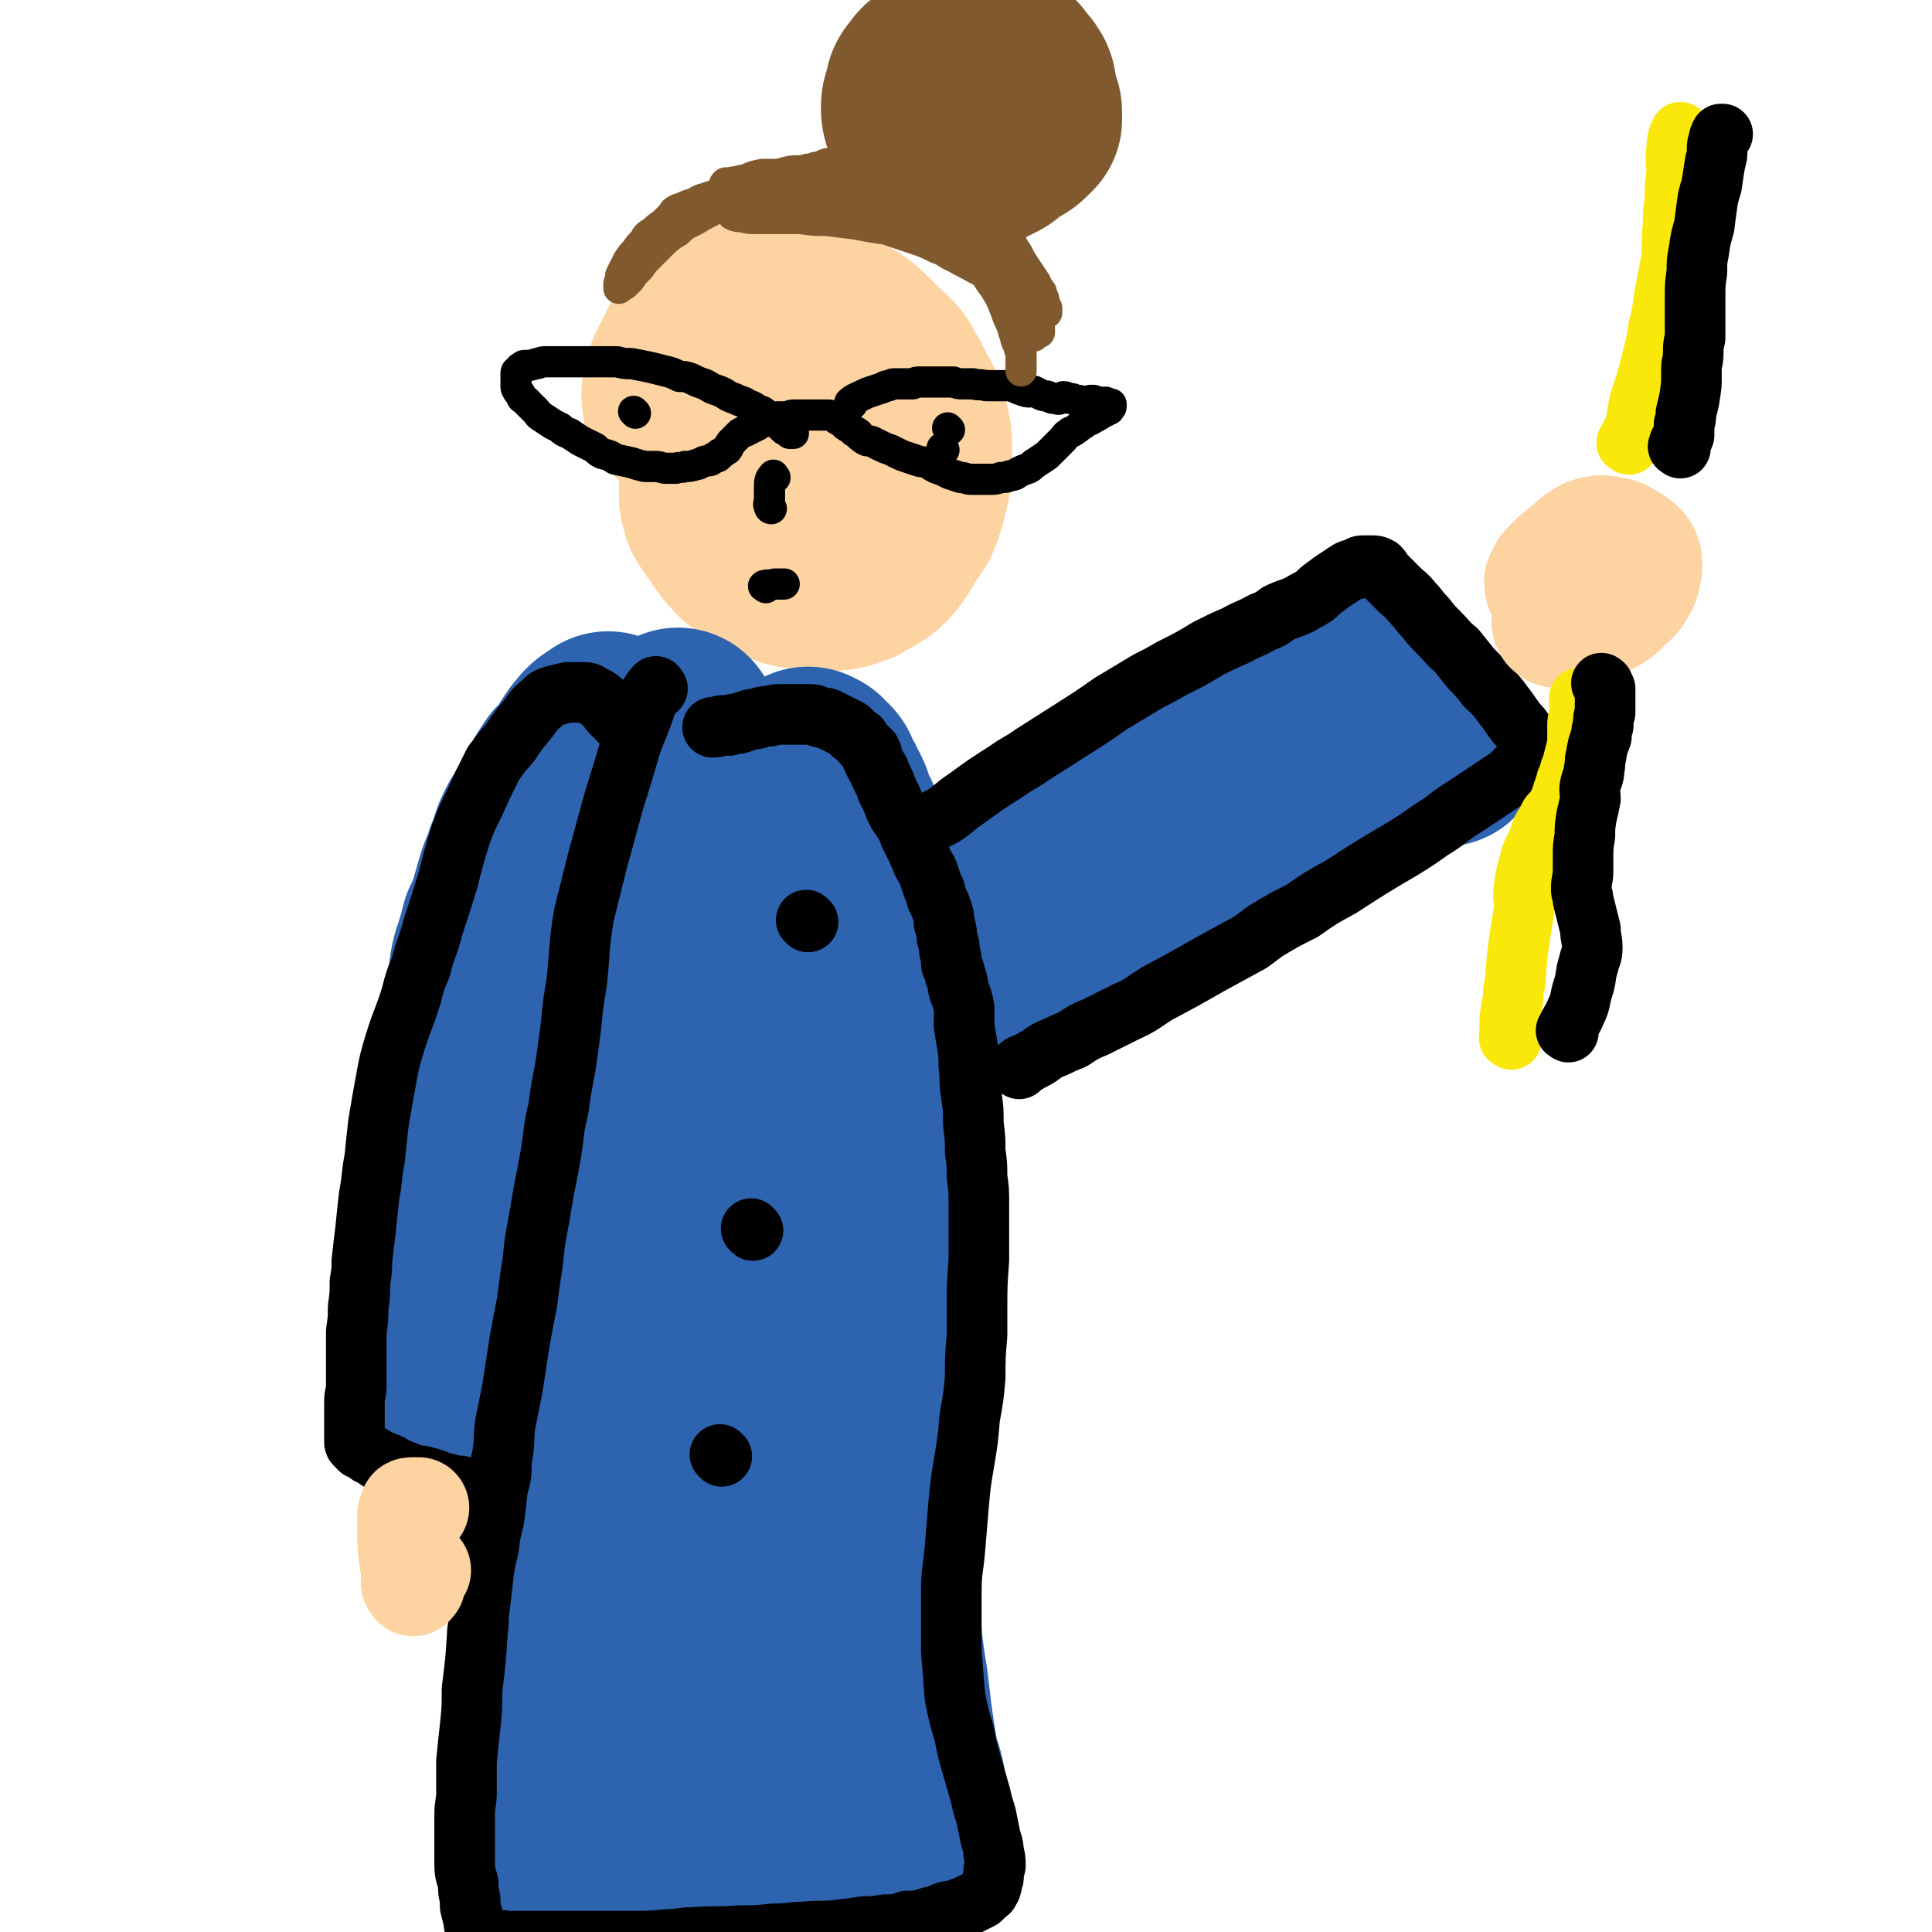
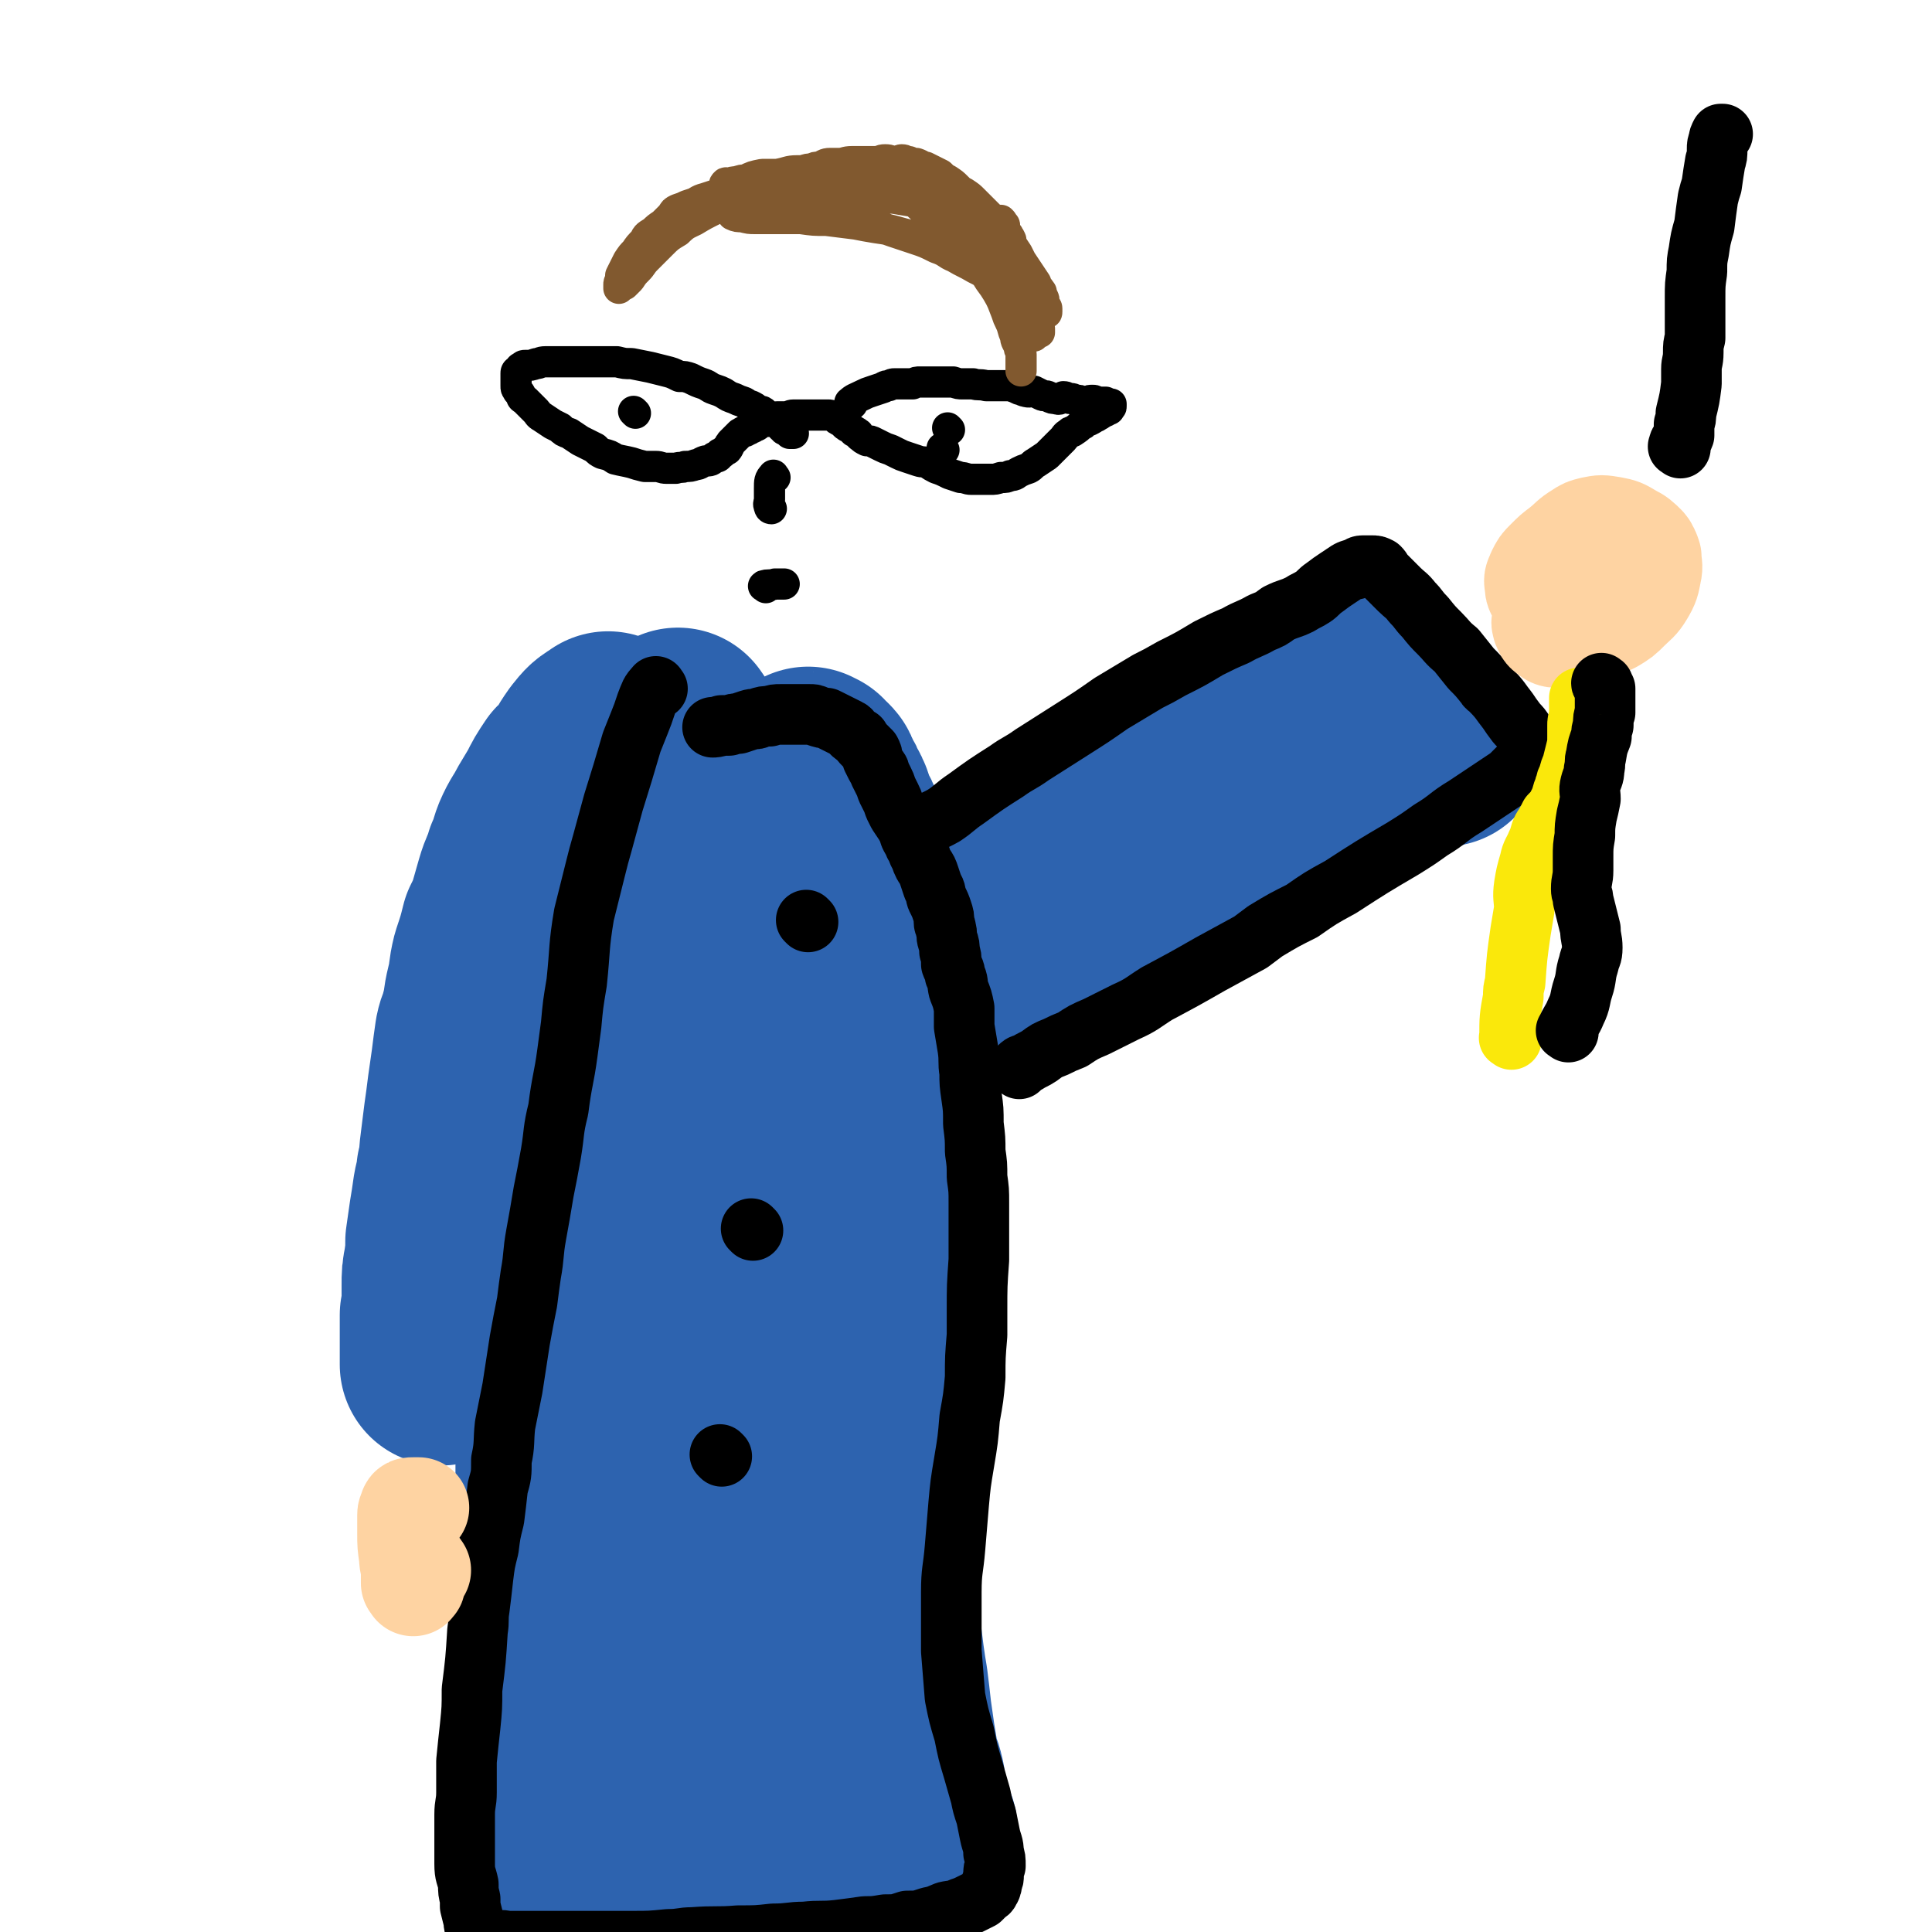
<svg xmlns="http://www.w3.org/2000/svg" viewBox="0 0 1052 1052" version="1.1">
  <g fill="none" stroke="#FED3A2" stroke-width="110" stroke-linecap="round" stroke-linejoin="round">
-     <path d="M405,209c-1,-1 -1,-2 -1,-1 -2,1 -1,2 -2,5 -1,1 -1,1 -1,2 -2,6 -2,6 -3,12 -1,3 -2,3 -2,5 -1,4 -1,4 -1,8 -1,4 -1,4 -1,8 -1,4 -1,4 -2,9 0,3 0,3 0,7 0,3 0,3 0,5 0,3 0,3 1,5 0,3 1,3 2,5 2,3 2,3 4,5 2,3 1,3 4,6 1,2 1,2 3,4 2,2 2,3 5,4 3,2 3,1 6,3 3,1 2,3 5,4 4,2 4,1 8,3 2,0 2,1 5,1 3,0 3,0 5,0 4,0 3,1 7,1 3,0 3,1 7,0 4,0 4,0 7,-2 3,0 3,0 5,-2 3,-1 3,-1 6,-3 1,-1 2,-1 3,-2 3,-3 3,-3 5,-6 2,-3 2,-3 4,-7 2,-3 2,-2 4,-6 2,-2 2,-2 3,-5 1,-3 1,-3 2,-6 1,-4 1,-4 2,-8 0,-4 1,-4 1,-8 0,-4 0,-4 0,-8 0,-3 0,-3 0,-5 0,-4 0,-4 -1,-8 -1,-4 -1,-4 -3,-8 -1,-4 -1,-4 -3,-7 -2,-4 -2,-4 -4,-8 -2,-3 -2,-3 -4,-7 -3,-4 -3,-3 -7,-7 -3,-3 -3,-3 -7,-7 -3,-3 -3,-3 -7,-6 -3,-2 -3,-1 -6,-3 -4,-2 -5,-2 -9,-4 -4,-2 -4,-2 -8,-4 -5,-2 -5,-2 -9,-3 -4,0 -4,0 -8,0 -5,0 -5,0 -10,1 -4,0 -4,0 -8,2 -3,1 -3,1 -7,3 -3,2 -3,2 -6,5 -3,2 -3,2 -5,5 -3,4 -3,5 -5,9 -2,4 -2,4 -4,8 -2,4 -2,4 -3,9 -1,3 0,5 0,7 " />
-   </g>
+     </g>
  <g fill="none" stroke="#000000" stroke-width="17" stroke-linecap="round" stroke-linejoin="round">
    <path d="M464,220c-1,-1 -2,-1 -1,-1 2,-2 3,-2 7,-4 2,-1 2,-1 5,-2 3,-1 3,-1 6,-2 1,-1 2,-1 3,-1 2,-1 2,-1 3,-1 3,0 3,0 6,0 2,0 2,0 4,0 2,-1 2,-1 4,-1 3,0 3,0 5,0 4,0 4,0 7,0 3,0 3,0 6,0 3,1 3,1 5,1 3,0 3,0 6,0 3,1 3,0 7,1 2,0 2,0 5,0 3,0 3,0 6,0 1,0 1,0 2,0 3,1 3,1 5,2 2,0 2,1 3,1 3,1 3,0 5,0 2,1 2,1 4,2 2,1 2,0 4,1 2,1 2,1 4,1 2,1 2,0 4,-1 2,0 2,1 4,1 2,0 2,1 4,1 1,0 1,0 2,1 2,0 2,0 3,0 1,-1 1,-1 3,-1 1,0 1,0 2,1 2,0 2,0 3,0 1,0 1,0 2,0 1,1 1,1 2,1 1,0 1,0 1,0 0,0 0,1 0,1 0,1 0,1 -1,1 0,0 0,1 0,1 -1,0 -1,0 -2,1 -1,0 -1,0 -2,1 -2,1 -1,1 -2,1 -1,1 -1,1 -2,1 -1,1 -1,1 -3,2 -1,0 -1,0 -3,1 0,1 0,1 -1,1 -2,2 -2,2 -5,4 -1,0 -1,0 -2,1 -2,1 -2,2 -3,3 -2,2 -2,2 -4,4 -1,1 -1,1 -2,2 -2,2 -2,2 -3,3 -3,2 -3,2 -6,4 -2,1 -2,2 -4,3 -3,1 -3,1 -5,2 -2,1 -2,2 -5,2 -2,1 -2,1 -5,1 -3,1 -3,1 -6,1 -2,0 -2,0 -3,0 -4,0 -4,0 -7,0 -3,0 -3,-1 -6,-1 -3,-1 -3,-1 -6,-2 -4,-2 -4,-2 -7,-3 -2,-1 -2,-1 -5,-3 -2,-1 -2,0 -5,-1 -3,-1 -3,-1 -6,-2 -3,-1 -3,-1 -5,-2 -2,-1 -2,-1 -4,-2 -3,-1 -3,-1 -5,-2 -2,-1 -2,-1 -4,-2 -2,-1 -2,-1 -4,-1 -2,-1 -2,-1 -3,-2 -2,-1 -1,-2 -2,-2 -1,-1 -1,-1 -2,-1 -1,-1 -1,-1 -2,-2 -1,-1 -1,0 -2,-1 -2,-1 -1,-2 -2,-2 -1,-1 -1,-1 -2,-1 -2,-1 -1,-1 -3,-2 -2,-1 -2,-1 -3,-1 -3,0 -3,0 -5,0 -2,0 -2,0 -4,0 -3,0 -3,0 -5,0 -3,0 -3,0 -5,0 -2,0 -2,1 -5,1 -2,0 -2,0 -4,0 -2,1 -2,1 -4,2 -1,1 -2,0 -4,1 -1,0 -1,0 -2,1 -1,1 -1,1 -2,1 -1,1 -1,1 -2,1 -1,1 -1,1 -2,1 -1,1 -1,1 -2,1 -1,0 -1,1 -2,1 -1,1 -1,1 -1,1 -1,1 -1,1 -1,1 -1,1 -1,1 -1,1 -1,1 -1,1 -2,2 -1,1 -1,2 -1,2 -1,2 -1,2 -2,2 -2,2 -2,2 -3,2 -1,2 -1,2 -3,2 -2,2 -2,2 -5,2 -3,1 -3,2 -5,2 -3,1 -3,1 -6,1 -2,1 -2,0 -5,1 -2,0 -2,0 -5,0 -3,0 -3,-1 -6,-1 -3,0 -3,0 -6,0 -4,-1 -4,-1 -7,-2 -4,-1 -5,-1 -9,-2 -3,-2 -3,-2 -7,-3 -2,-1 -2,-1 -4,-3 -4,-2 -4,-2 -8,-4 -3,-2 -3,-2 -6,-4 -3,-1 -3,-1 -5,-3 -2,-1 -2,-1 -4,-2 -3,-2 -3,-2 -6,-4 -2,-1 -2,-2 -3,-3 -2,-2 -2,-2 -3,-3 -2,-2 -2,-2 -3,-3 -1,-1 -2,-1 -2,-2 -1,-2 -1,-2 -2,-3 -1,-2 -1,-1 -1,-3 0,0 0,-1 0,-1 0,-2 0,-2 0,-3 0,-1 0,-1 0,-2 0,-1 0,-1 0,-1 0,-1 1,-1 1,-1 1,-1 1,-2 2,-2 1,-1 1,-1 2,-1 3,0 3,0 6,-1 2,0 2,-1 5,-1 3,0 3,0 6,0 4,0 4,0 8,0 4,0 4,0 8,0 4,0 4,0 7,0 5,0 5,0 10,0 4,1 4,1 8,1 5,1 5,1 10,2 4,1 4,1 8,2 4,1 4,1 8,3 3,0 3,0 6,1 4,2 4,2 7,3 3,1 3,2 6,3 3,1 3,1 5,2 3,2 3,2 6,3 2,1 2,1 5,2 2,1 2,2 4,2 2,1 2,1 3,2 2,1 2,1 3,1 2,1 1,2 3,3 0,0 1,0 2,1 0,0 0,0 1,1 1,1 1,0 2,1 1,1 1,1 2,2 0,0 0,0 1,1 1,0 0,0 1,1 1,0 1,0 1,0 1,1 1,1 2,2 0,0 0,0 1,0 1,0 1,0 1,0 " />
    <path d="M346,225c-1,-1 -1,-1 -1,-1 " />
    <path d="M514,245c-1,-1 -1,-1 -1,-1 " />
    <path d="M517,234c-1,-1 -1,-1 -1,-1 " />
    <path d="M422,260c-1,-1 -1,-2 -1,-1 -2,2 -2,3 -2,7 0,3 0,3 0,6 0,2 -1,2 0,4 0,1 1,1 1,1 " />
    <path d="M417,320c-1,-1 -2,-1 -1,-1 2,-1 3,0 6,-1 2,0 4,0 5,0 " />
  </g>
  <g fill="none" stroke="#81592F" stroke-width="17" stroke-linecap="round" stroke-linejoin="round">
    <path d="M352,132c-1,-1 -2,-1 -1,-1 1,-3 2,-3 5,-5 3,-2 3,-2 6,-5 2,-2 2,-2 4,-4 1,-2 1,-2 3,-3 3,-1 3,-1 5,-2 3,-1 3,-1 6,-2 3,-1 3,-1 7,-2 3,-1 3,-1 6,-2 2,-2 2,-2 5,-3 4,-1 4,-1 9,-2 3,0 3,0 6,-1 3,-1 2,-2 6,-3 3,-1 3,-1 6,-2 3,-1 3,0 6,-1 3,-1 3,-1 6,-1 3,-1 3,-1 5,-1 2,-1 2,-1 4,-1 3,-1 3,-2 6,-2 2,0 2,0 5,0 3,0 3,-1 7,-1 2,0 2,0 4,0 2,0 2,0 5,0 2,0 2,0 4,0 3,0 2,-1 5,-1 3,0 3,1 6,1 1,0 2,-1 3,-1 2,0 2,1 4,1 2,1 2,1 4,1 3,1 3,2 5,2 2,1 2,1 4,2 2,1 2,1 4,2 2,2 2,2 4,3 3,2 3,2 5,4 2,2 2,2 4,3 3,2 3,2 5,4 2,2 2,2 4,4 2,2 2,2 4,4 2,2 2,2 4,4 1,1 1,1 3,3 1,2 1,2 2,3 1,2 1,2 2,4 1,1 1,1 1,2 1,3 1,2 2,5 1,1 1,2 2,3 0,1 0,1 1,3 0,1 0,1 1,2 0,2 0,2 1,3 0,1 0,1 1,3 0,0 0,0 0,1 1,2 1,2 1,3 0,1 0,2 0,2 0,1 0,1 1,2 1,1 1,1 2,3 0,0 -1,0 -1,0 1,1 1,1 1,2 0,0 1,0 1,0 0,1 0,1 0,2 0,0 -1,-1 -1,-1 -1,-1 -1,-1 -2,-1 -2,-2 -2,-2 -4,-4 -3,-2 -2,-3 -5,-5 -6,-6 -6,-5 -12,-11 -4,-4 -4,-4 -9,-8 -7,-7 -6,-7 -14,-13 -5,-5 -6,-5 -12,-9 -4,-3 -4,-4 -8,-7 -8,-4 -8,-4 -17,-7 -6,-3 -6,-4 -13,-6 -5,-1 -5,-1 -11,-2 -6,0 -6,0 -11,0 -5,0 -5,0 -10,0 -5,0 -5,1 -11,2 -4,0 -4,0 -8,0 -5,1 -5,1 -9,3 -2,0 -2,0 -5,1 -2,0 -2,0 -4,1 -1,0 -2,-1 -2,0 -1,0 0,1 0,1 1,1 1,0 2,1 3,0 3,1 6,1 4,0 4,0 9,0 6,0 6,0 13,1 12,0 12,0 24,1 8,0 8,0 16,1 11,1 11,1 22,2 6,1 6,1 12,2 2,0 2,0 4,1 6,2 6,2 12,3 4,2 4,1 9,3 6,2 6,2 11,5 4,3 4,3 8,7 3,3 3,3 6,6 3,3 4,3 7,7 2,3 2,3 4,6 2,3 2,3 4,6 1,3 1,2 3,5 0,2 0,2 1,3 1,2 0,2 1,4 0,1 1,1 1,2 0,1 0,1 0,2 0,0 0,0 0,0 0,1 -1,0 -1,0 -1,0 -1,0 -3,0 0,0 -1,0 -1,0 -2,-1 -2,-1 -4,-2 -2,-1 -2,-1 -4,-2 -3,-2 -3,-2 -5,-4 -3,-2 -3,-2 -6,-5 -3,-3 -3,-3 -7,-6 -4,-3 -4,-3 -8,-5 -5,-3 -6,-3 -11,-6 -5,-2 -4,-3 -10,-5 -6,-3 -6,-3 -12,-5 -6,-2 -6,-2 -12,-4 -6,-2 -6,-3 -12,-4 -5,-2 -5,-1 -10,-2 -5,-1 -5,-1 -9,-1 -5,-1 -5,-1 -10,-1 -4,-1 -4,-1 -9,-1 -3,-1 -3,-1 -7,-1 -3,0 -3,0 -6,0 -3,0 -3,0 -6,0 -2,0 -2,0 -5,0 -2,0 -2,0 -4,0 -2,0 -2,0 -3,0 -2,0 -2,0 -3,0 -1,0 -2,0 -2,0 -1,0 -1,1 -1,1 2,1 3,1 5,1 4,1 4,1 7,1 6,0 6,0 12,0 6,0 6,0 13,0 7,1 7,1 14,1 8,1 8,1 16,2 5,1 5,1 11,2 7,1 7,1 14,3 8,2 7,2 15,5 6,1 6,1 12,3 4,2 4,2 8,4 4,2 4,2 8,4 2,2 2,2 5,4 3,2 3,2 5,4 2,2 2,2 4,4 2,2 2,2 3,4 2,2 2,2 3,4 1,2 1,2 2,4 2,2 2,2 4,4 1,2 1,2 2,3 0,1 0,1 1,2 1,2 1,2 2,3 0,1 0,1 0,1 0,1 1,1 1,1 0,0 0,-1 0,-2 0,-1 -1,-1 -2,-2 0,-1 0,-1 -1,-3 -2,-4 -2,-4 -4,-8 -2,-4 -2,-4 -4,-7 -3,-5 -3,-5 -7,-9 -3,-4 -3,-4 -6,-7 -4,-5 -4,-5 -9,-10 -5,-5 -4,-5 -10,-9 -5,-4 -5,-4 -11,-7 -5,-4 -6,-3 -12,-6 -6,-3 -6,-4 -12,-6 -7,-2 -7,-1 -13,-2 -5,-2 -5,-2 -10,-3 -4,-1 -4,0 -9,0 -8,0 -8,-1 -16,-1 -6,0 -6,0 -13,0 -5,0 -5,1 -11,1 -5,1 -5,1 -11,2 -4,1 -4,1 -8,2 -7,2 -7,2 -13,4 -4,1 -4,2 -8,4 -4,2 -4,3 -8,5 -3,3 -3,2 -7,5 -3,2 -3,2 -5,4 -3,2 -3,3 -5,5 -3,3 -3,3 -5,6 -2,2 -2,2 -4,5 -1,2 -1,2 -2,4 -1,2 -1,2 -2,4 0,2 0,2 0,3 -1,1 -1,1 -1,2 0,1 0,1 0,2 0,0 1,-1 1,-1 2,-1 2,-1 2,-1 2,-2 2,-2 3,-3 2,-3 2,-3 4,-5 3,-3 2,-3 5,-6 4,-4 4,-4 8,-8 4,-4 4,-4 9,-7 4,-4 5,-4 9,-6 5,-3 5,-3 11,-6 5,-3 5,-3 11,-6 6,-3 6,-3 12,-6 6,-2 6,-2 12,-3 5,-2 5,-1 11,-2 7,-1 7,-1 14,-2 5,0 5,0 10,0 5,0 5,0 10,0 5,0 5,0 10,0 5,1 5,1 10,2 5,1 5,1 9,3 4,0 4,0 8,2 4,1 4,1 7,2 3,1 3,1 7,3 2,1 2,2 5,3 2,1 2,1 4,3 2,1 2,0 4,2 2,0 2,0 3,1 2,1 2,2 4,3 0,0 1,0 2,1 0,0 0,0 1,0 0,0 0,0 0,0 1,0 1,0 1,0 1,0 1,0 1,0 1,1 1,1 1,2 1,1 1,0 1,1 0,1 0,2 0,2 1,2 1,2 2,3 0,1 1,1 1,2 1,1 0,1 0,2 2,3 2,3 4,6 1,2 1,2 2,4 0,2 0,2 1,4 0,2 0,2 1,5 1,2 0,2 1,4 0,2 0,2 1,4 0,2 1,2 1,4 1,2 1,2 1,4 0,2 0,2 0,3 0,2 0,2 1,3 0,1 0,1 0,2 0,1 0,2 0,3 0,1 0,1 0,2 0,0 0,0 0,1 0,1 0,1 0,2 0,0 -1,-1 -1,-1 -1,-1 -1,-1 -1,-3 -1,-1 0,-1 -1,-3 -1,-2 -1,-3 -2,-5 0,-3 -1,-3 -2,-6 0,-2 0,-2 -1,-5 -2,-5 -2,-5 -5,-10 -2,-5 -2,-5 -4,-9 -2,-4 -2,-4 -4,-7 -2,-3 -2,-3 -5,-5 -4,-5 -4,-5 -9,-10 -3,-3 -3,-3 -7,-6 -3,-2 -3,-2 -6,-3 -4,-3 -4,-3 -8,-5 -3,-1 -3,-2 -6,-3 -3,-1 -3,-1 -7,-2 -2,0 -2,0 -4,0 -1,-1 -1,-1 -3,-1 -1,0 -1,0 -2,0 -1,0 -2,0 -1,0 1,1 2,1 5,3 3,2 3,2 7,5 3,2 3,2 7,5 4,3 4,3 8,6 4,4 4,4 8,8 3,3 3,4 6,8 4,4 4,4 8,9 2,3 2,4 4,7 3,5 3,4 6,9 3,5 3,6 5,11 1,3 1,3 2,5 2,4 1,4 3,8 0,3 1,3 2,6 0,2 1,2 1,4 0,2 0,2 0,4 0,2 0,2 0,4 0,0 0,0 0,1 " />
  </g>
  <g fill="none" stroke="#81592F" stroke-width="110" stroke-linecap="round" stroke-linejoin="round">
-     <path d="M516,72c-1,-1 -1,-1 -1,-1 -1,-1 -2,-1 -2,-2 0,-2 0,-2 0,-4 0,-3 0,-3 1,-6 2,-5 3,-5 5,-9 1,-2 1,-2 3,-4 2,-3 2,-3 4,-5 2,-2 3,-2 5,-3 2,-1 2,0 3,0 3,1 3,1 5,2 2,2 2,2 4,4 2,2 2,2 3,4 2,2 2,2 2,4 1,3 2,3 2,5 0,3 0,3 0,5 -1,4 -1,4 -3,7 -2,3 -2,3 -4,5 -1,1 -1,2 -3,3 -2,1 -2,1 -4,2 -3,1 -3,1 -6,2 -2,0 -2,0 -5,0 -3,0 -3,0 -6,-2 -3,-1 -3,-1 -5,-3 -2,-1 -3,-1 -5,-3 -2,-2 -1,-2 -3,-5 -1,-2 -2,-2 -3,-4 -1,-3 -1,-3 -1,-6 0,-3 1,-3 2,-7 0,-2 0,-3 2,-5 2,-3 2,-3 5,-5 2,-3 3,-2 5,-4 3,-2 3,-2 7,-4 2,-1 2,-1 5,-1 3,0 3,0 6,0 3,0 4,-1 6,0 2,1 2,2 4,4 2,2 2,2 3,3 2,3 2,3 4,5 2,3 2,3 2,6 1,3 1,3 1,6 1,3 2,3 2,5 0,2 0,2 0,4 -1,1 -1,1 -2,2 -2,2 -2,2 -4,3 -2,1 -2,1 -5,1 -2,0 -2,0 -5,0 -3,0 -3,0 -7,0 -2,0 -2,0 -5,-2 -3,-1 -2,-1 -5,-2 -2,-2 -2,-1 -4,-3 -2,-1 -2,-2 -2,-3 -1,-2 -1,-2 -1,-4 0,-2 0,-2 1,-4 0,-2 0,-2 2,-4 0,-1 0,-1 2,-2 2,-1 2,-1 5,-2 1,0 2,0 2,0 " />
-   </g>
+     </g>
  <g fill="none" stroke="#2D63AF" stroke-width="110" stroke-linecap="round" stroke-linejoin="round">
    <path d="M370,398c-1,-1 -1,-2 -1,-1 -2,4 -2,5 -4,10 0,2 0,2 0,4 -1,3 -1,3 -2,5 -2,6 -3,6 -5,13 -1,4 0,4 -1,8 -2,8 -2,8 -4,17 -2,8 -2,8 -4,15 -1,4 -1,4 -2,8 -2,6 -1,6 -3,12 -2,11 -2,11 -5,21 -2,10 -2,10 -4,19 -1,6 -1,6 -3,12 -1,7 -1,7 -2,13 -2,11 -2,11 -4,22 -2,9 -2,9 -4,17 -1,7 -1,7 -2,15 -1,8 -1,8 -2,16 -2,14 -3,14 -4,27 -2,10 -1,10 -2,20 -2,11 -1,11 -2,23 -2,10 -2,10 -3,21 -1,11 -1,11 -2,22 0,13 0,13 -1,26 0,12 -1,12 -1,24 0,11 0,11 0,22 0,11 -1,11 -1,22 0,12 0,12 0,24 0,8 1,8 1,17 0,11 0,11 1,23 0,8 -1,8 0,17 1,13 1,13 3,26 0,6 0,6 1,12 1,11 0,11 1,22 0,5 1,5 1,10 1,6 1,6 2,12 0,3 0,3 0,6 1,6 1,6 2,12 0,2 0,2 1,5 0,2 1,2 1,4 0,2 0,2 0,4 0,1 0,1 0,3 0,1 0,1 0,2 0,1 0,1 0,2 0,0 0,0 0,0 1,1 1,1 2,1 0,0 0,0 1,0 1,0 1,0 2,0 2,0 2,1 4,1 2,0 2,0 4,0 3,-1 3,-1 6,-1 5,-1 5,-1 9,-3 3,0 3,0 6,-1 5,-1 5,-2 11,-3 3,-1 3,-1 7,-2 3,-1 3,0 5,-1 6,-1 6,-1 12,-2 4,-2 4,-1 9,-3 3,0 3,0 6,-1 7,-1 7,0 13,-1 3,0 3,0 6,-1 6,0 6,0 11,-1 4,-1 4,-1 8,-2 4,0 4,0 8,-1 3,-1 3,-1 6,-1 4,-1 4,-1 7,-2 2,0 2,0 4,-1 1,-1 1,-1 1,-2 1,-1 2,-1 2,-3 0,0 0,-1 0,-2 0,-1 0,-1 -1,-2 0,-1 -1,-1 -2,-3 -1,-2 0,-2 -1,-4 -2,-2 -2,-2 -3,-4 -2,-4 -2,-4 -4,-7 -1,-3 -1,-3 -3,-6 -1,-4 0,-4 -2,-8 -1,-4 -1,-4 -2,-7 -2,-4 -1,-4 -3,-9 -1,-7 -1,-7 -3,-14 -2,-6 -2,-6 -4,-13 -3,-9 -2,-9 -5,-18 -2,-9 -2,-9 -5,-18 -2,-8 -2,-8 -4,-17 -2,-8 -2,-8 -4,-17 -2,-8 -2,-8 -3,-17 -1,-9 -1,-9 -3,-17 -1,-9 -1,-9 -2,-17 0,-9 0,-9 0,-17 0,-10 0,-10 0,-20 0,-9 0,-9 1,-19 0,-8 0,-8 1,-16 1,-11 0,-11 2,-21 1,-9 1,-9 2,-18 2,-9 2,-9 2,-17 1,-9 1,-9 2,-18 1,-8 1,-8 2,-16 0,-8 1,-8 2,-16 0,-6 0,-6 0,-12 0,-7 1,-7 1,-14 0,-6 0,-6 0,-11 0,-9 0,-9 0,-17 0,-7 0,-7 0,-14 0,-6 1,-6 1,-12 0,-6 0,-6 1,-13 0,-5 0,-5 1,-9 0,-6 0,-6 1,-12 1,-6 1,-6 2,-12 1,-5 1,-5 3,-11 1,-4 0,-4 2,-9 1,-4 1,-4 2,-8 1,-3 1,-3 3,-6 0,-1 0,-1 1,-3 0,-2 0,-2 1,-4 0,-1 1,0 1,-2 0,0 0,0 0,-1 0,-1 1,-1 1,-1 0,-1 0,-1 0,-2 0,-1 0,-1 0,-1 0,-1 0,-1 0,-2 0,-1 0,-1 0,-3 0,-2 0,-2 0,-3 0,-2 0,-2 0,-3 0,0 0,-1 0,0 -1,2 -2,2 -3,6 -1,6 -1,6 -2,12 -1,13 -1,13 -3,26 -2,16 -3,16 -6,32 -2,15 -2,15 -5,30 -3,15 -3,15 -6,30 -2,8 -2,8 -3,17 -4,17 -4,17 -7,33 -2,13 -2,13 -4,25 -2,12 -2,12 -3,23 -1,13 -2,13 -3,25 -1,11 -1,11 -1,22 -1,13 -1,13 -2,27 0,12 -1,12 -2,23 -1,8 0,8 -1,16 0,11 0,11 -1,21 0,7 -1,7 -1,13 0,13 0,13 0,27 0,8 0,8 1,15 0,5 0,5 0,10 0,7 0,7 -1,13 0,7 0,7 -1,13 -1,5 0,5 -1,10 0,5 -1,5 -1,9 0,4 0,4 0,9 0,4 0,4 0,8 0,3 0,3 0,7 0,3 0,3 0,7 0,3 0,3 0,6 0,2 0,2 0,5 0,3 0,3 1,5 0,2 0,2 1,4 0,2 0,2 1,3 0,1 0,1 0,3 0,1 0,1 0,1 0,1 0,1 0,2 0,0 0,0 0,0 " />
    <path d="M499,996c-1,-1 -1,-1 -1,-1 -3,-10 -3,-10 -5,-20 -1,-3 0,-3 -1,-6 -1,-5 -2,-5 -3,-10 -1,-6 -1,-6 -2,-12 -1,-7 -1,-7 -2,-14 -1,-9 -1,-9 -2,-17 -1,-6 -1,-6 -2,-13 -1,-8 -1,-8 -2,-16 -1,-8 -1,-8 -2,-17 0,-9 0,-9 -1,-17 -1,-7 -1,-7 -1,-13 0,-9 0,-9 0,-17 0,-8 0,-8 0,-16 0,-6 0,-6 0,-12 0,-10 0,-10 0,-19 0,-7 0,-7 0,-14 0,-7 0,-7 1,-15 0,-7 0,-7 1,-14 0,-6 0,-6 0,-13 0,-7 0,-7 1,-13 0,-7 0,-7 1,-14 0,-7 0,-7 0,-14 0,-8 0,-8 0,-15 0,-8 0,-8 0,-15 0,-7 0,-7 0,-14 0,-5 0,-5 -1,-10 0,-6 0,-6 -1,-11 -1,-7 -1,-7 -3,-14 -1,-6 0,-6 -2,-12 0,-5 -1,-5 -1,-10 -1,-5 -1,-5 -1,-10 0,-4 0,-4 -1,-8 0,-4 0,-4 0,-8 0,-4 0,-4 -1,-8 0,-4 0,-4 0,-8 0,-4 0,-4 0,-7 0,-4 0,-4 0,-7 0,-4 0,-4 0,-7 0,-3 0,-3 0,-6 0,-3 0,-3 0,-5 0,-5 -1,-5 -1,-9 0,-3 0,-3 0,-6 0,-3 -1,-3 -1,-7 0,-3 0,-3 -1,-6 0,-2 1,-3 0,-5 0,-2 -1,-2 -2,-5 -1,-3 -1,-3 -1,-5 -1,-3 -1,-3 -2,-6 0,-1 0,-1 -1,-3 -1,-3 -1,-3 -3,-6 -1,-2 -1,-2 -2,-4 0,-2 0,-2 -1,-4 0,-1 0,-1 -1,-2 0,-1 0,-1 -1,-2 -1,-1 0,-1 -1,-2 0,-1 0,-1 -1,-2 0,0 0,0 -1,-1 0,-1 0,-1 -1,-3 0,-1 0,-1 -1,-2 0,-1 0,-1 -1,-2 0,0 0,0 -1,0 0,0 0,-1 -1,-1 0,-1 0,0 -1,-1 0,0 0,-1 0,-1 0,0 -1,0 -1,0 -1,0 -1,0 -1,-1 0,0 0,0 0,0 " />
    <path d="M508,546c-1,-1 -2,-1 -1,-1 4,-3 5,-3 11,-5 5,-2 5,-2 10,-5 15,-9 15,-9 30,-18 9,-6 8,-6 16,-12 6,-3 6,-3 12,-6 14,-9 14,-9 28,-17 11,-6 11,-6 23,-11 11,-5 11,-4 23,-9 10,-5 10,-5 20,-10 10,-4 10,-4 19,-9 10,-5 10,-5 20,-9 8,-4 8,-4 16,-7 4,-2 4,-3 8,-5 9,-3 9,-3 18,-7 6,-3 6,-3 12,-5 3,-1 3,-1 6,-2 3,-1 3,-1 5,-2 1,0 2,0 2,0 " />
    <path d="M518,494c-1,-1 -2,-1 -1,-1 2,-3 3,-3 6,-5 6,-5 6,-5 13,-9 4,-3 4,-3 8,-5 19,-11 19,-11 38,-22 11,-7 11,-7 23,-14 8,-4 9,-4 17,-8 9,-6 9,-7 19,-12 13,-8 13,-8 27,-14 10,-4 11,-4 21,-8 9,-3 9,-3 18,-7 5,-2 5,-2 11,-4 5,-2 5,-2 10,-3 5,-2 5,-2 9,-3 3,-1 3,-1 5,-1 1,0 1,0 3,0 1,0 1,0 2,0 " />
    <path d="M332,400c-1,-1 -1,-2 -1,-1 -5,3 -5,3 -9,8 -5,7 -4,7 -9,14 -1,2 -2,1 -3,2 -4,6 -4,6 -7,12 -3,5 -3,5 -6,10 -3,6 -4,6 -7,13 -2,5 -1,5 -4,11 -2,7 -3,7 -5,14 -2,7 -2,7 -4,14 -2,5 -2,5 -4,9 -2,8 -2,8 -5,17 -2,8 -1,8 -3,16 -2,8 -1,8 -3,15 -1,5 -2,5 -3,10 -1,7 -1,7 -2,15 -1,7 -1,7 -2,14 -1,8 -1,8 -2,15 -1,8 -1,8 -2,16 -1,7 0,7 -2,14 0,5 -1,5 -2,11 -1,7 -1,7 -2,13 -1,7 -1,7 -2,14 0,6 0,6 -1,13 -1,5 -1,5 -1,11 0,4 0,4 0,8 0,4 0,4 -1,8 0,4 0,4 0,8 0,3 0,3 0,7 0,2 0,2 0,5 0,2 0,2 0,4 0,1 0,1 0,2 0,0 0,0 0,0 0,1 0,1 0,1 " />
  </g>
  <g fill="none" stroke="#000000" stroke-width="33" stroke-linecap="round" stroke-linejoin="round">
    <path d="M358,375c-1,-1 -1,-2 -1,-1 -3,3 -3,4 -5,9 -2,6 -2,6 -4,11 -2,5 -2,5 -4,10 -5,17 -5,17 -10,33 -3,11 -3,11 -6,22 -2,7 -2,7 -4,15 -3,12 -3,12 -6,24 -3,18 -2,18 -4,37 -2,12 -2,12 -3,23 -1,7 -1,8 -2,15 -2,15 -3,15 -5,31 -3,12 -2,12 -4,24 -2,11 -2,11 -4,21 -2,12 -2,12 -4,23 -2,11 -1,11 -3,22 -1,7 -1,7 -2,15 -2,10 -2,10 -4,21 -2,13 -2,13 -4,26 -2,10 -2,10 -4,20 -1,9 0,10 -2,19 0,8 0,8 -2,15 -1,9 -1,9 -2,17 -2,8 -2,8 -3,16 -2,8 -2,8 -3,16 -1,9 -1,9 -2,17 -1,6 0,6 -1,12 -1,16 -1,16 -3,32 0,10 0,10 -1,20 -1,9 -1,9 -2,19 0,8 0,8 0,17 0,6 -1,6 -1,12 0,7 0,7 0,14 0,7 0,7 0,13 0,6 1,6 2,11 0,4 0,4 1,8 0,2 0,2 0,4 1,4 1,4 2,8 0,2 0,2 1,4 0,1 0,1 0,3 0,0 0,0 0,1 1,0 1,0 3,0 1,0 1,0 2,1 2,0 2,1 5,1 3,1 3,0 7,1 4,0 4,0 7,0 6,0 6,0 12,0 7,0 7,0 15,0 7,0 7,0 15,0 10,0 10,0 19,0 10,0 10,0 20,-1 7,0 7,-1 13,-1 13,-1 13,0 25,-1 10,0 10,0 19,-1 9,0 9,-1 17,-1 9,-1 9,0 18,-1 8,-1 8,-1 15,-2 5,0 5,0 11,-1 6,0 6,0 12,-2 6,0 6,0 12,-2 5,-1 4,-1 9,-3 4,-1 4,0 8,-2 3,-1 3,-1 7,-3 2,-1 2,-1 4,-2 1,-1 1,-1 2,-2 2,-2 2,-1 3,-3 1,-2 1,-2 1,-4 1,-2 1,-2 1,-4 0,-3 0,-3 1,-5 0,-4 0,-4 -1,-7 0,-5 -1,-5 -2,-10 -1,-5 -1,-5 -2,-10 -2,-6 -2,-6 -3,-11 -2,-7 -2,-7 -4,-14 -3,-10 -3,-10 -5,-20 -3,-10 -3,-10 -5,-20 -1,-12 -1,-12 -2,-25 0,-16 0,-16 0,-32 0,-12 1,-12 2,-24 1,-12 1,-12 2,-24 1,-11 1,-11 3,-23 2,-12 2,-12 3,-24 2,-11 2,-11 3,-22 0,-11 0,-11 1,-23 0,-6 0,-6 0,-13 0,-14 0,-14 1,-28 0,-9 0,-9 0,-17 0,-7 0,-7 0,-14 0,-7 0,-7 -1,-14 0,-7 0,-7 -1,-14 0,-7 0,-7 -1,-15 0,-8 0,-8 -1,-15 -1,-7 -1,-7 -1,-13 -1,-6 0,-6 -1,-13 -1,-6 -1,-6 -2,-12 0,-5 0,-5 0,-10 -1,-5 -1,-5 -3,-10 -1,-4 0,-4 -2,-8 0,-3 -1,-3 -2,-6 0,-4 0,-4 -1,-7 0,-3 0,-3 -1,-6 -1,-3 0,-3 -1,-6 0,-2 -1,-2 -1,-4 0,-3 0,-3 -1,-6 -1,-3 -1,-3 -3,-7 -1,-3 0,-3 -2,-6 -1,-3 -1,-3 -2,-6 -1,-3 -1,-3 -3,-6 -1,-2 -1,-2 -2,-5 -2,-3 -1,-3 -3,-6 0,-2 -1,-2 -2,-4 -1,-2 -1,-2 -1,-4 -1,-1 -1,-1 -2,-3 -2,-3 -2,-3 -4,-6 -1,-2 -1,-2 -2,-4 -1,-3 -1,-3 -2,-5 -1,-2 -1,-2 -2,-4 -1,-3 -1,-3 -2,-5 -1,-2 -1,-2 -2,-4 0,-2 -1,-2 -2,-4 -1,-2 -1,-2 -2,-4 0,-2 0,-2 -1,-4 -2,-2 -2,-2 -4,-4 -1,-1 -1,-1 -2,-3 -2,-1 -2,-1 -3,-2 -2,-1 -1,-2 -3,-3 -2,-1 -2,-1 -4,-2 -2,-1 -2,-1 -4,-2 -2,-1 -2,-1 -4,-2 -2,0 -2,0 -5,-1 -2,-1 -2,-1 -4,-1 -2,0 -2,0 -5,0 -3,0 -3,0 -6,0 -3,0 -3,0 -5,0 -3,0 -3,0 -6,1 -3,0 -3,0 -6,1 -2,1 -2,0 -5,1 -3,1 -3,1 -6,2 -2,0 -2,0 -5,1 -2,0 -2,0 -4,0 -3,1 -4,1 -5,1 " />
    <path d="M440,502c-1,-1 -1,-1 -1,-1 " />
    <path d="M410,670c-1,-1 -1,-1 -1,-1 " />
    <path d="M393,793c-1,-1 -1,-1 -1,-1 " />
    <path d="M502,453c-1,-1 -2,-1 -1,-1 5,-5 6,-4 13,-8 6,-4 6,-5 12,-9 11,-8 11,-8 22,-15 7,-5 7,-4 14,-9 11,-7 11,-7 22,-14 11,-7 11,-7 21,-14 10,-6 10,-6 20,-12 6,-3 6,-3 13,-7 10,-5 10,-5 20,-11 8,-4 8,-4 15,-7 7,-4 7,-3 14,-7 5,-2 5,-2 9,-5 6,-3 6,-2 12,-5 3,-2 4,-2 7,-4 3,-2 3,-3 6,-5 4,-3 4,-3 7,-5 3,-2 3,-2 6,-4 2,-1 2,-1 4,-1 2,-1 2,-2 4,-2 2,0 2,0 3,0 1,0 1,0 2,0 2,0 2,0 4,1 2,2 1,2 3,4 2,2 2,2 5,5 1,1 1,1 3,3 3,3 4,3 7,7 4,4 3,4 7,8 4,5 4,5 8,9 4,4 4,5 9,9 4,5 4,5 8,10 4,4 4,4 8,9 1,2 2,1 3,3 5,5 5,6 9,11 2,3 2,3 5,7 2,2 2,2 4,5 1,2 1,2 3,4 0,2 1,2 1,4 0,1 0,1 0,2 0,1 0,1 -1,3 0,1 -1,1 -2,2 -2,2 -2,2 -3,3 -3,3 -3,3 -6,6 -3,2 -3,2 -6,4 -9,6 -9,6 -18,12 -10,6 -9,7 -19,13 -7,5 -7,5 -15,10 -17,10 -17,10 -34,21 -11,6 -11,6 -21,13 -10,5 -10,5 -20,11 -4,3 -4,3 -8,6 -11,6 -11,6 -22,12 -14,8 -14,8 -29,16 -8,5 -8,6 -17,10 -8,4 -8,4 -16,8 -7,3 -7,3 -13,7 -5,2 -5,2 -9,4 -5,2 -5,2 -9,5 -3,2 -4,2 -7,4 -2,1 -2,0 -4,2 0,0 0,0 0,1 " />
-     <path d="M338,393c-1,-1 -1,-1 -1,-1 -2,-2 -2,-2 -4,-4 -2,-2 -2,-3 -4,-5 -3,-2 -3,-3 -6,-4 -3,-2 -3,-2 -6,-2 -4,0 -4,0 -8,0 -4,1 -4,1 -8,2 -3,1 -3,1 -6,4 -5,4 -4,4 -8,9 -5,6 -5,6 -9,12 -4,5 -4,4 -8,10 -1,1 -1,1 -2,3 -5,10 -5,10 -10,21 -4,8 -4,8 -7,16 -4,13 -4,13 -7,25 -4,13 -4,13 -8,25 -3,12 -4,11 -7,23 -3,7 -3,7 -5,15 -4,13 -5,13 -9,26 -3,10 -3,10 -5,21 -2,11 -2,11 -4,23 -1,9 -1,9 -2,19 -2,10 -1,10 -3,20 -1,9 -1,9 -2,19 -1,8 -1,8 -2,17 0,5 0,5 -1,11 0,7 0,7 -1,14 0,6 0,6 -1,13 0,5 0,5 0,10 0,6 0,6 0,11 0,4 0,4 0,8 0,5 -1,5 -1,9 0,3 0,3 0,7 0,4 0,4 0,7 0,2 0,2 0,5 0,1 0,1 0,3 0,1 0,1 1,2 1,1 1,1 2,2 2,1 3,1 5,3 3,1 2,1 5,3 1,0 1,0 3,1 3,1 3,1 6,3 5,2 5,2 10,4 3,1 3,0 6,1 4,1 4,1 9,3 4,1 4,1 8,2 3,0 3,0 5,1 4,0 4,0 7,1 3,0 4,0 6,0 " />
  </g>
  <g fill="none" stroke="#FED3A2" stroke-width="55" stroke-linecap="round" stroke-linejoin="round">
    <path d="M229,855c-1,-1 -1,-2 -1,-1 -2,3 -1,4 -2,8 0,1 -1,0 -1,1 0,0 0,1 0,0 0,0 0,0 -1,-1 0,-3 0,-3 0,-5 0,-5 -1,-5 -1,-9 -1,-7 -1,-7 -1,-13 0,-2 0,-2 0,-4 0,-3 0,-3 0,-6 0,-1 0,-1 1,-3 0,-1 0,-1 2,-1 0,0 1,0 2,0 0,0 0,0 1,0 " />
    <path d="M852,332c-1,-1 -1,-1 -1,-1 -4,-3 -5,-2 -9,-4 -2,-2 -3,-2 -5,-4 -1,-2 -1,-2 -1,-4 -1,-4 0,-4 1,-7 2,-4 2,-4 5,-7 4,-4 4,-4 8,-7 5,-4 5,-5 10,-8 3,-2 3,-2 7,-3 5,-1 5,-1 11,0 5,1 5,1 10,4 4,2 5,3 8,6 2,3 2,3 3,6 0,4 1,5 0,9 -1,5 -1,6 -4,11 -3,5 -4,5 -8,9 -4,4 -4,4 -9,7 -4,2 -4,2 -9,4 -5,2 -5,1 -10,2 -5,1 -5,2 -10,2 -3,0 -4,0 -6,-2 -2,-1 -2,-2 -3,-4 0,-1 -1,-2 0,-3 3,-6 3,-6 7,-12 4,-5 3,-5 8,-9 6,-5 7,-5 13,-9 6,-3 7,-3 13,-6 4,-2 4,-2 9,-4 3,0 3,0 6,0 1,0 1,0 1,1 0,1 0,2 -1,3 -2,4 -2,4 -5,6 -5,5 -5,4 -10,8 -5,3 -5,3 -10,6 -4,2 -4,3 -8,4 -2,1 -2,1 -4,1 -1,0 -2,0 -2,0 -1,-2 -1,-3 1,-4 6,-6 10,-8 13,-11 " />
  </g>
  <g fill="none" stroke="#FAE80B" stroke-width="33" stroke-linecap="round" stroke-linejoin="round">
    <path d="M823,566c-1,-1 -2,-1 -1,-1 0,-11 0,-11 2,-22 0,-4 0,-4 1,-8 1,-14 1,-14 3,-28 1,-6 1,-6 2,-12 0,-6 -1,-6 0,-13 1,-6 1,-6 3,-13 1,-5 2,-5 4,-10 2,-4 1,-4 3,-8 2,-3 2,-3 4,-7 3,-3 3,-3 5,-7 2,-4 1,-4 3,-8 0,-2 1,-2 1,-4 2,-4 1,-4 3,-8 1,-4 1,-4 2,-8 1,-4 1,-4 1,-8 0,-3 0,-3 0,-6 0,-2 0,-2 1,-5 0,-1 0,-1 0,-2 0,-2 0,-2 0,-4 0,-1 0,-1 0,-2 0,-1 0,-2 0,-2 " />
-     <path d="M887,242c-1,-1 -2,-1 -1,-1 1,-3 2,-3 3,-6 3,-8 2,-9 4,-17 4,-12 4,-12 7,-24 2,-8 2,-8 3,-15 2,-8 2,-8 3,-16 2,-11 2,-11 4,-21 1,-9 0,-9 1,-19 0,-7 0,-7 1,-13 0,-8 0,-8 1,-16 0,-6 -1,-6 0,-13 0,-5 1,-7 2,-9 " />
  </g>
  <g fill="none" stroke="#000000" stroke-width="33" stroke-linecap="round" stroke-linejoin="round">
    <path d="M854,562c-1,-1 -2,-1 -1,-1 2,-5 3,-5 5,-10 3,-6 2,-7 4,-13 2,-6 1,-7 3,-13 1,-5 2,-4 2,-9 0,-5 -1,-5 -1,-10 -1,-4 -1,-4 -2,-8 -1,-4 -1,-4 -2,-8 0,-3 -1,-3 -1,-6 0,-5 1,-5 1,-10 0,-4 0,-4 0,-7 0,-6 0,-6 1,-12 0,-5 0,-5 1,-11 1,-4 1,-4 2,-9 0,-4 -1,-4 0,-8 1,-4 2,-4 2,-8 1,-4 0,-4 1,-7 1,-6 1,-6 3,-11 0,-3 0,-3 1,-6 0,-4 0,-4 1,-7 0,-3 0,-3 0,-6 0,-2 0,-2 0,-4 0,-1 0,-1 0,-3 0,0 0,0 -1,-1 0,-1 0,-1 0,-1 0,-1 -1,0 -1,-1 0,0 0,0 0,0 " />
    <path d="M915,244c-1,-1 -2,-1 -1,-1 0,-3 2,-3 3,-6 0,-2 0,-3 0,-6 1,-3 1,-3 1,-6 2,-8 2,-8 3,-16 0,-4 0,-4 0,-8 0,-4 1,-4 1,-9 0,-4 0,-4 1,-8 0,-5 0,-5 0,-9 0,-7 0,-7 0,-13 0,-7 0,-7 1,-14 0,-6 0,-6 1,-11 1,-7 1,-7 3,-14 1,-8 1,-8 2,-15 1,-4 1,-4 2,-7 1,-7 1,-7 2,-13 1,-3 1,-3 1,-7 0,-2 0,-2 1,-5 0,-1 0,-1 1,-3 0,0 0,0 1,0 " />
  </g>
</svg>